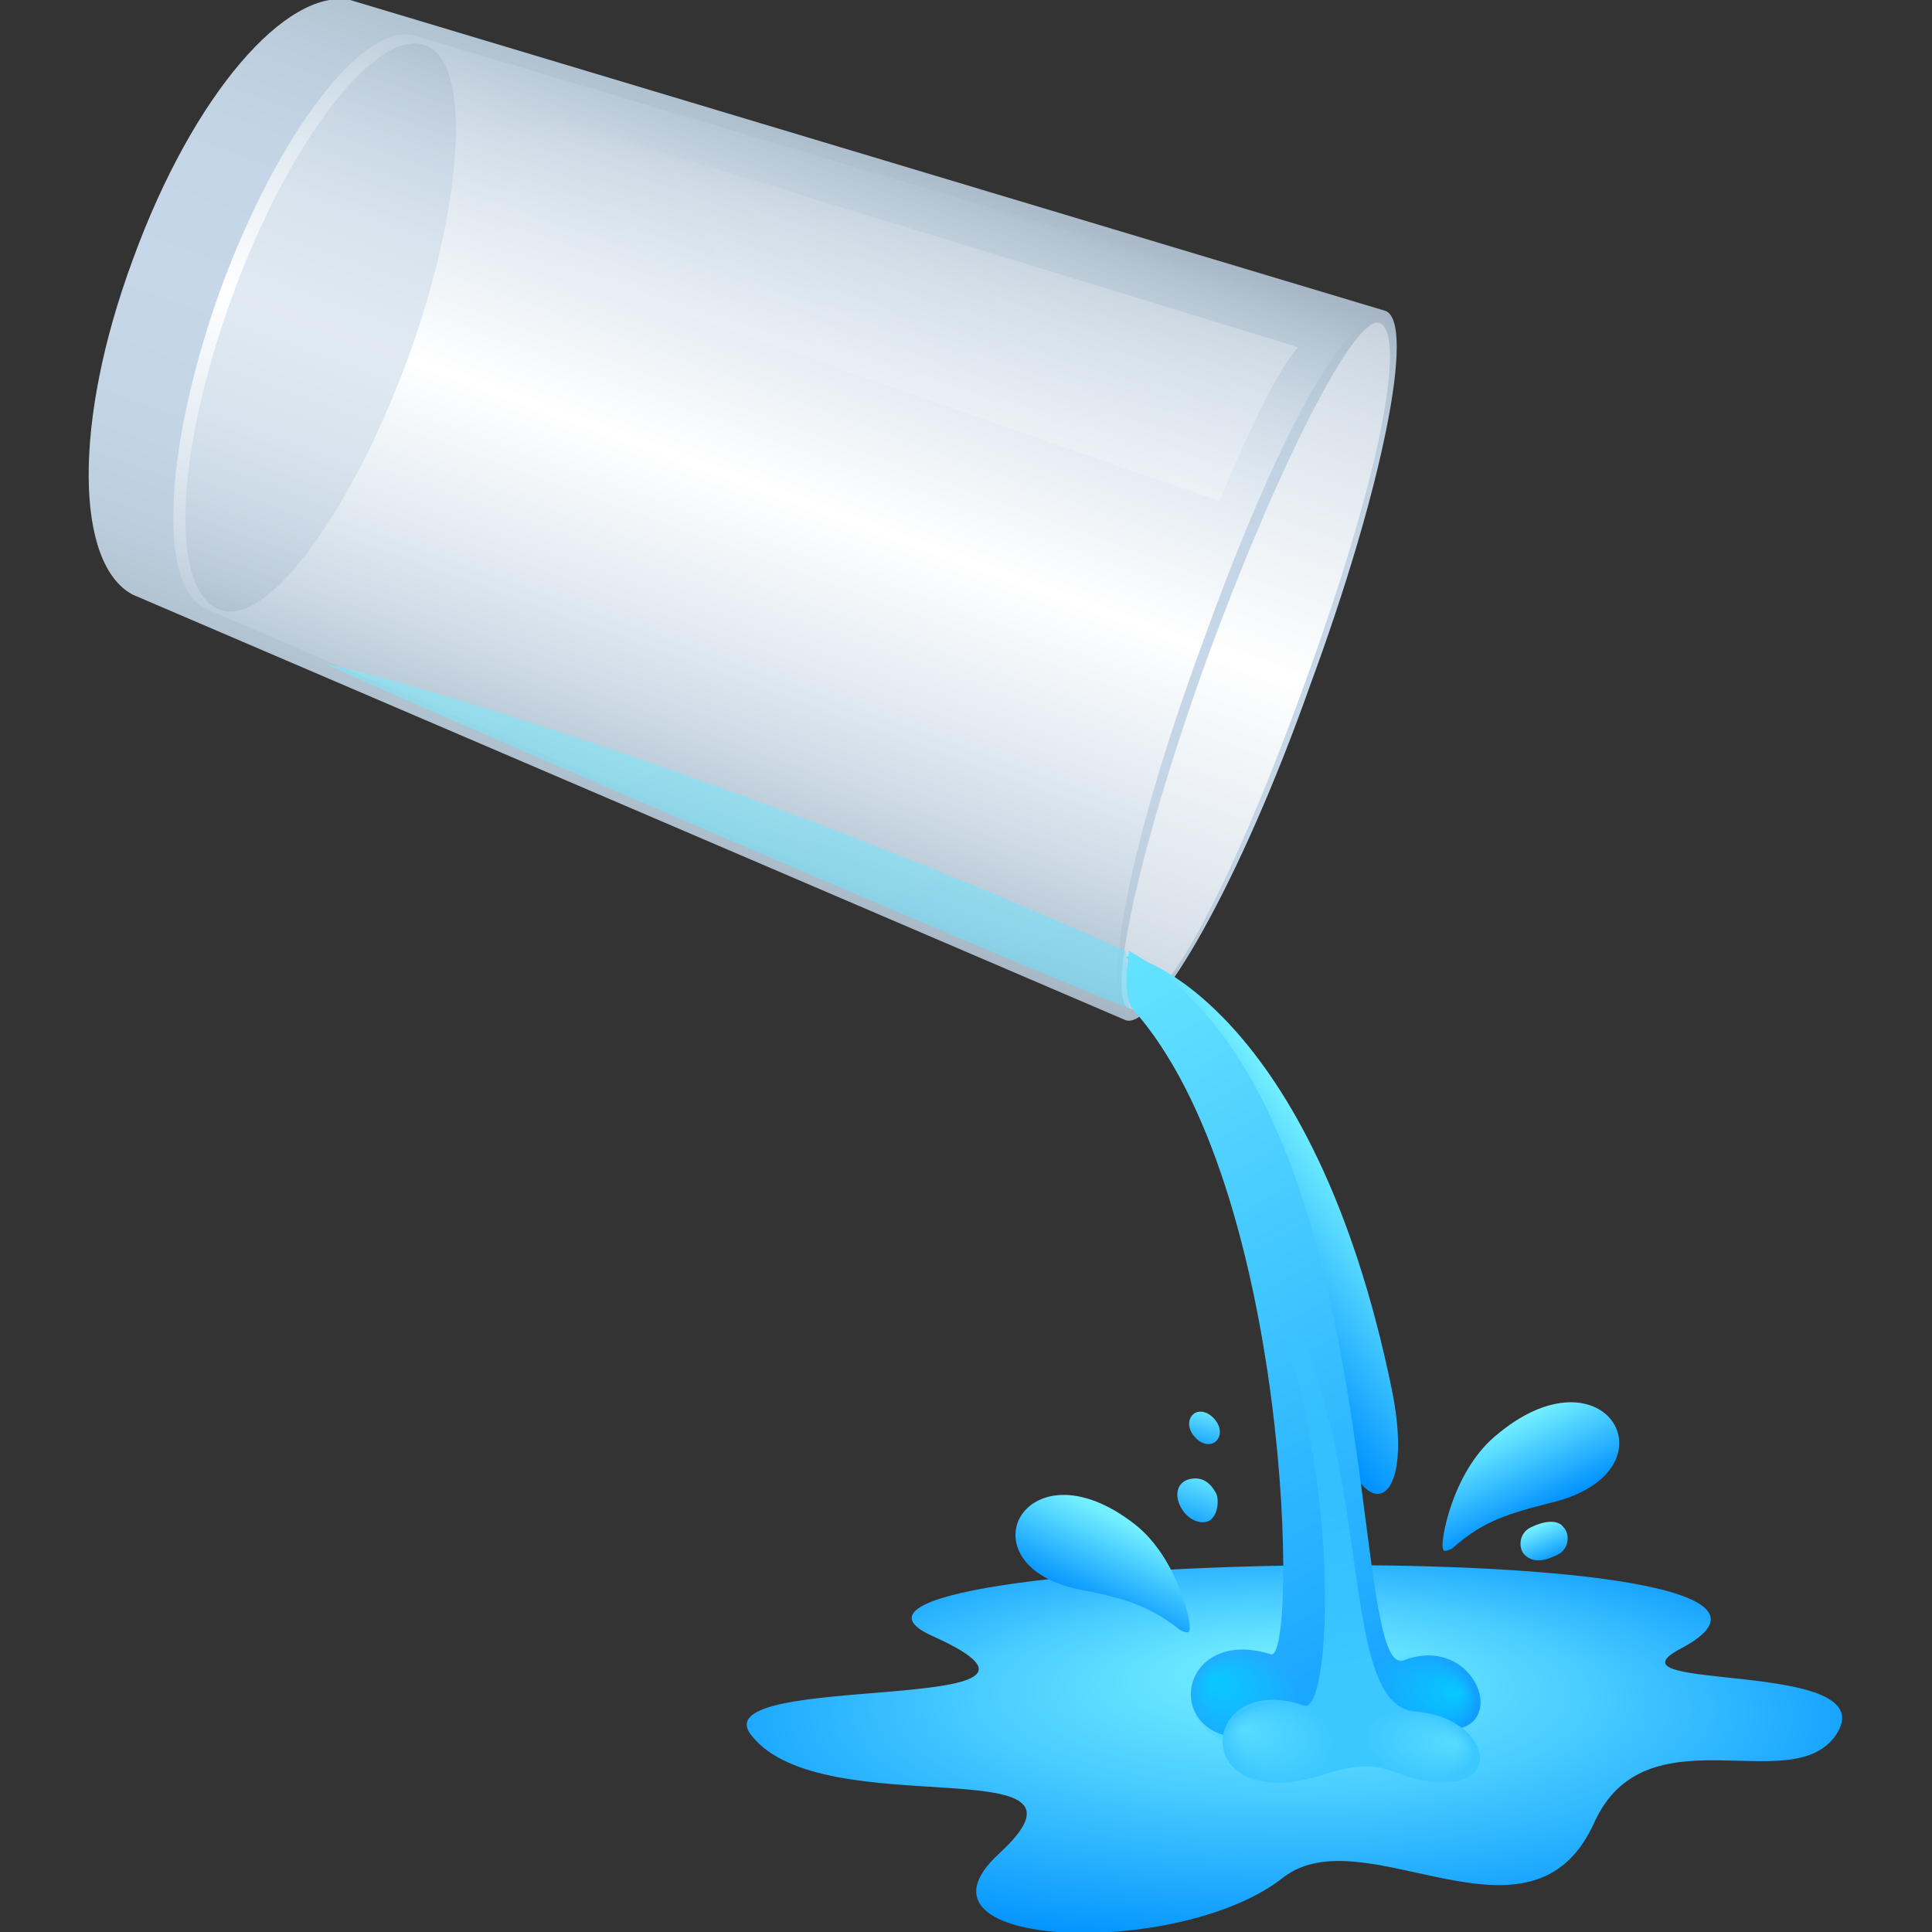
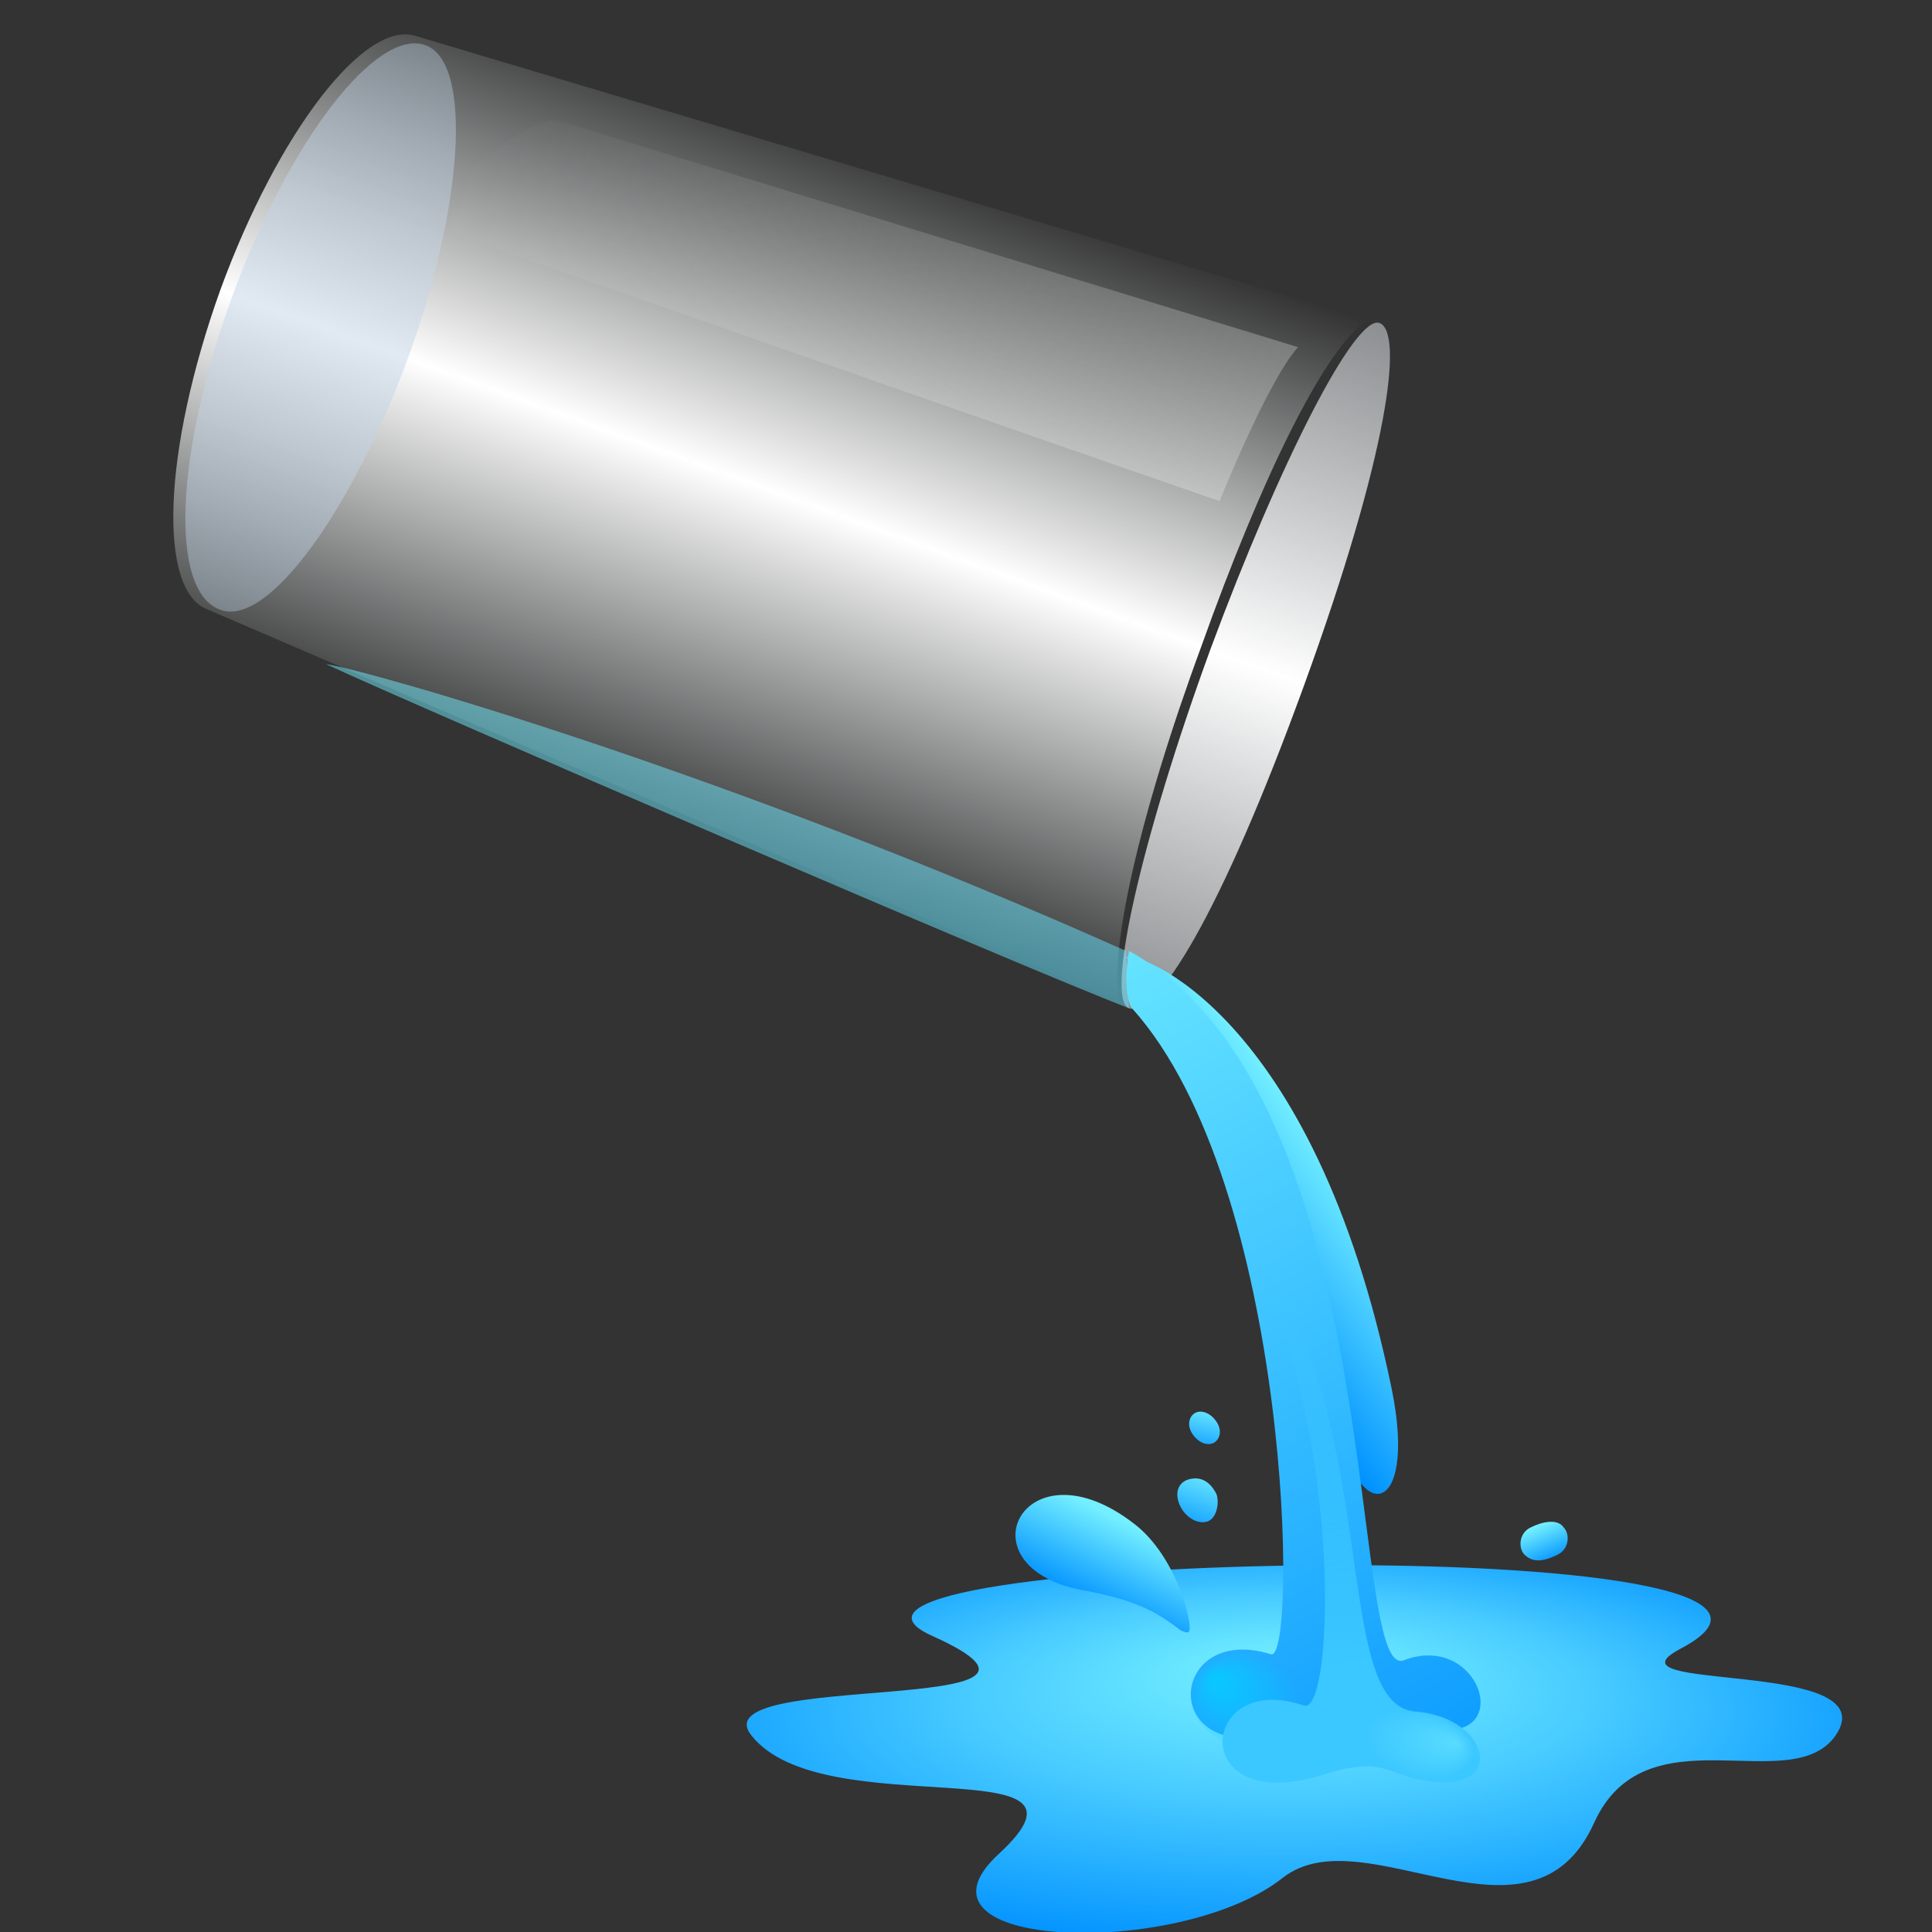
<svg xmlns="http://www.w3.org/2000/svg" xml:space="preserve" style="enable-background:new 0 0 64 64" viewBox="0 0 64 64">
  <rect x="0" y="0" width="64" height="64" fill="#333333" stroke="none" />
  <linearGradient id="a" x1="20.018" x2="44.911" y1="387.007" y2="387.007" gradientTransform="rotate(109.999 158.207 198.34)" gradientUnits="userSpaceOnUse">
    <stop offset="0" style="stop-color:#a6b6c4" />
    <stop offset=".055" style="stop-color:#afc0cf" />
    <stop offset=".16" style="stop-color:#bccddd" />
    <stop offset=".287" style="stop-color:#c3d5e5" />
    <stop offset=".5" style="stop-color:#c5d7e8" />
    <stop offset=".713" style="stop-color:#c3d5e5" />
    <stop offset=".84" style="stop-color:#bccddd" />
    <stop offset=".946" style="stop-color:#afc0cf" />
    <stop offset="1" style="stop-color:#a6b6c4" />
  </linearGradient>
-   <path d="M43.4 22.7c2.4-6.5 3.5-12 2.5-12.4L11.6 0C9.5-.4 6.4 3.1 4.4 8.6c-2 5.4-1.9 10.1 0 11.1l32.9 14.1c1 .3 3.8-4.6 6.1-11.1z" style="fill:url(#a)" />
  <linearGradient id="b" x1="20.366" x2="44.563" y1="368.081" y2="368.081" gradientTransform="rotate(109.999 158.207 198.34)" gradientUnits="userSpaceOnUse">
    <stop offset="0" style="stop-color:#e6ebef;stop-opacity:.5" />
    <stop offset=".5" style="stop-color:#fff" />
    <stop offset="1" style="stop-color:#e6ebef;stop-opacity:.5" />
  </linearGradient>
  <path d="M43.2 22.7c2.8-7.7 3.3-11.7 2.5-12-.8-.3-3.3 4.6-5.6 10.8-2.3 6.3-3.5 11.6-2.7 11.9.9.3 3-3 5.8-10.7z" style="fill:url(#b)" />
  <linearGradient id="c" x1="20.393" x2="44.54" y1="386.606" y2="386.606" gradientTransform="rotate(109.999 158.207 198.34)" gradientUnits="userSpaceOnUse">
    <stop offset="0" style="stop-color:#e6ebef;stop-opacity:0" />
    <stop offset=".095" style="stop-color:#eef2f4;stop-opacity:.191" />
    <stop offset=".301" style="stop-color:#fbfcfc;stop-opacity:.602" />
    <stop offset=".5" style="stop-color:#fff" />
    <stop offset=".699" style="stop-color:#fbfcfc;stop-opacity:.602" />
    <stop offset=".905" style="stop-color:#eef2f4;stop-opacity:.191" />
    <stop offset="1" style="stop-color:#e6ebef;stop-opacity:0" />
  </linearGradient>
  <path d="M39.8 21.4c2-5.6 4.1-9.9 5.5-10.8L13.8 1.2C12.1.6 9.2 4.4 7.3 9.6c-1.9 5.3-2.1 10-.4 10.6l30.2 13c-.4-1.5.6-6.1 2.7-11.8z" style="fill:url(#c)" />
  <linearGradient id="d" x1="22.516" x2="42.412" y1="401.175" y2="401.175" gradientTransform="rotate(109.999 158.207 198.34)" gradientUnits="userSpaceOnUse">
    <stop offset="0" style="stop-color:#a6b6c4" />
    <stop offset=".055" style="stop-color:#afc0cf" />
    <stop offset=".16" style="stop-color:#bccddd" />
    <stop offset=".287" style="stop-color:#c3d5e5" />
    <stop offset=".5" style="stop-color:#c5d7e8" />
    <stop offset=".713" style="stop-color:#c3d5e5" />
    <stop offset=".84" style="stop-color:#bccddd" />
    <stop offset=".946" style="stop-color:#afc0cf" />
    <stop offset="1" style="stop-color:#a6b6c4" />
  </linearGradient>
  <path d="M13.5 11.9c1.8-4.9 2.2-9.8.6-10.4-1.6-.6-4.5 3.1-6.4 8.3-1.9 5.2-2.1 9.8-.4 10.4 1.6.6 4.4-3.4 6.2-8.3z" style="opacity:.5;fill:url(#d)" />
  <linearGradient id="e" x1="25.006" x2="25.006" y1="398.836" y2="366.635" gradientTransform="rotate(109.999 158.207 198.34)" gradientUnits="userSpaceOnUse">
    <stop offset="0" style="stop-color:#fff;stop-opacity:0" />
    <stop offset=".114" style="stop-color:#fff;stop-opacity:.114" />
    <stop offset="1" style="stop-color:#fff" />
  </linearGradient>
  <path d="M43 11.5S25.7 6.2 18.5 4c-.9-.3-5.2 3.1-3.8 3.6 8.1 2.9 25.7 9 25.7 9s1.6-4 2.6-5.1z" style="opacity:.3;fill:url(#e);enable-background:new" />
  <radialGradient id="f" cx="42.466" cy="57.498" r="22.409" fx="42.49" fy="50.354" gradientTransform="matrix(1 0 0 .323 0 38.9)" gradientUnits="userSpaceOnUse">
    <stop offset="0" style="stop-color:#73efff" />
    <stop offset=".165" style="stop-color:#67e5ff" />
    <stop offset=".462" style="stop-color:#48cbff" />
    <stop offset=".854" style="stop-color:#15a2ff" />
    <stop offset="1" style="stop-color:#0091ff" />
  </radialGradient>
  <path d="M55.7 54.6c7.5-4-31.1-3.2-24.8-.4 6 2.7-7.8 1.1-6 3.3 2.4 3 12.1.3 8.2 3.9-3.5 3.2 6 3.5 9.4.8 2.7-2.1 8.2 2.8 10.3-1.8 1.7-3.8 6.5-.8 8-2.9 1.8-2.6-8-1.4-5.1-2.9z" style="fill:url(#f)" />
  <linearGradient id="g" x1="136.926" x2="136.926" y1="7.308" y2="4.211" gradientTransform="rotate(-26.199 185.915 213.182)" gradientUnits="userSpaceOnUse">
    <stop offset="0" style="stop-color:#0091ff" />
    <stop offset="1" style="stop-color:#73efff" />
  </linearGradient>
-   <path d="M49.5 47.6c-1.4 1.2-1.8 3.5-1.7 3.7 0 .1.1.1.3 0 .9-.8 1.6-1.1 3.2-1.5 4.4-1 1.9-5.4-1.8-2.2z" style="fill:url(#g)" />
  <linearGradient id="h" x1="-32.875" x2="-32.875" y1="214.715" y2="209.003" gradientTransform="rotate(53.066 176.443 201.041)" gradientUnits="userSpaceOnUse">
    <stop offset="0" style="stop-color:#0091ff" />
    <stop offset="1" style="stop-color:#73efff" />
  </linearGradient>
  <path d="M46.1 46c-2.6-12.6-8.5-14.5-8.8-14.3-.1.1 5.5 3.3 7 15.1.5 3.8 2.7 3.6 1.8-.8z" style="fill:url(#h)" />
  <linearGradient id="i" x1="174.117" x2="178.216" y1="-662.914" y2="-662.914" gradientTransform="matrix(.354 -.648 -.897 -.442 -620.135 -126.93)" gradientUnits="userSpaceOnUse">
    <stop offset="0" style="stop-color:#0091ff" />
    <stop offset="1" style="stop-color:#73efff" />
  </linearGradient>
  <path d="M37.6 50.5c1.4 1.1 1.9 3.3 1.8 3.5 0 .1-.1.1-.3 0-.9-.7-1.6-1-3.1-1.3-4.3-.7-2.1-5.1 1.6-2.2z" style="fill:url(#i)" />
  <linearGradient id="j" x1="-34.819" x2="-35.684" y1="180.029" y2="177.843" gradientTransform="rotate(41.097 174.468 214.24)" gradientUnits="userSpaceOnUse">
    <stop offset="0" style="stop-color:#0091ff" />
    <stop offset="1" style="stop-color:#73efff" />
  </linearGradient>
  <path d="M40 50.4c-.3.1-.7-.1-.9-.5-.2-.4-.1-.8.3-.9s.7.1.9.5c.1.3 0 .8-.3.9z" style="fill:url(#j)" />
  <linearGradient id="k" x1="-29.295" x2="-29.93" y1="153.289" y2="151.685" gradientTransform="rotate(34.735 173.112 211.043)" gradientUnits="userSpaceOnUse">
    <stop offset="0" style="stop-color:#0091ff" />
    <stop offset="1" style="stop-color:#73efff" />
  </linearGradient>
  <path d="M40.2 47.8c-.2.1-.5 0-.7-.3s-.1-.6.1-.7c.2-.1.5 0 .7.3s.1.6-.1.7z" style="fill:url(#k)" />
  <linearGradient id="l" x1="51.484" x2="50.964" y1="51.747" y2="50.547" gradientUnits="userSpaceOnUse">
    <stop offset="0" style="stop-color:#0091ff" />
    <stop offset="1" style="stop-color:#73efff" />
  </linearGradient>
  <path d="M51.8 50.6c.2.2.2.7-.2.9s-.8.3-1.1 0c-.2-.2-.2-.7.2-.9s.9-.3 1.1 0z" style="fill:url(#l)" />
  <linearGradient id="m" x1="106.388" x2="19.273" y1="171.727" y2="18.287" gradientUnits="userSpaceOnUse">
    <stop offset="0" style="stop-color:#0091ff" />
    <stop offset="1" style="stop-color:#73efff" />
  </linearGradient>
  <path d="M37.3 31.5c-13.2-5.9-25.1-9.3-26.5-9.5 3 1.4 23.2 10.1 26.6 11.4l-.1-1.9z" style="opacity:.5;fill:url(#m)" />
  <linearGradient id="n" x1="49.724" x2="31.142" y1="62.572" y2="29.842" gradientUnits="userSpaceOnUse">
    <stop offset="0" style="stop-color:#0091ff" />
    <stop offset="1" style="stop-color:#73efff" />
  </linearGradient>
  <path d="M46.5 55c-1.9.7-.4-18.7-9.1-23.5-.2 1.2 0 1.8.1 1.9 5.3 5.9 5.5 21.7 4.6 21.4-3.5-1.1-3.8 4 .7 2.5 1.8-.6 3.6-.3 4.4-.1 3.1.8 1.9-3.2-.7-2.2z" style="fill:url(#n)" />
  <radialGradient id="o" cx="127.526" cy="-295.445" r="3.72" fx="126.47" fy="-292.977" gradientTransform="matrix(-.079 .364 .495 .107 203.37 41.354)" gradientUnits="userSpaceOnUse">
    <stop offset="0" style="stop-color:#08c9ff" />
    <stop offset="1" style="stop-color:#08c9ff;stop-opacity:0" />
  </radialGradient>
-   <path d="M45.3 55.7c-.2.7.5 1.5 1.6 1.7 1 .2 2-.2 2.2-.9.2-.7-.5-1.5-1.6-1.7s-2.1.2-2.2.9z" style="fill:url(#o)" />
  <radialGradient id="p" cx="224.932" cy="374.912" r="3.72" fx="223.875" fy="377.379" gradientTransform="matrix(-.135 .417 -.482 -.156 252.298 21.095)" gradientUnits="userSpaceOnUse">
    <stop offset="0" style="stop-color:#08c9ff" />
    <stop offset="1" style="stop-color:#08c9ff;stop-opacity:0" />
  </radialGradient>
  <path d="M43.1 56.9c-.3.8-1.3 1.3-2.3.9-1-.3-1.6-1.3-1.3-2.1.3-.8 1.3-1.3 2.3-.9 1 .3 1.6 1.2 1.3 2.1z" style="fill:url(#p)" />
  <linearGradient id="q" x1="36.279" x2="32.512" y1="66.502" y2="49.973" gradientTransform="matrix(.998 .056 -.056 .998 12.384 -9.742)" gradientUnits="userSpaceOnUse">
    <stop offset=".207" style="stop-color:#3bc7ff" />
    <stop offset="1" style="stop-color:#3bc7ff;stop-opacity:0" />
  </linearGradient>
  <path d="M46.9 56.7c-2.9-.2-1-9.9-5.5-15.3 3.1 5.9 2.8 15.4 1.8 15.1-3.5-1.2-3.9 3.7.6 2.3 1.8-.6 2.2-.1 3 .1 3.2.8 2.7-2 .1-2.2z" style="fill:url(#q)" />
  <radialGradient id="r" cx="59.233" cy="323.129" r="3.72" fx="58.177" fy="325.597" gradientTransform="matrix(-.016 .367 -.506 -.022 206.847 43.077)" gradientUnits="userSpaceOnUse">
    <stop offset="0" style="stop-color:#59dbff" />
    <stop offset="1" style="stop-color:#59dbff;stop-opacity:0" />
  </radialGradient>
-   <path d="M44.3 57.8c0 .7-.9 1.3-2 1.3s-1.9-.7-1.8-1.4c0-.7.9-1.3 2-1.3s1.9.7 1.8 1.4z" style="fill:url(#r)" />
  <radialGradient id="s" cx="50.752" cy="-294.957" r="3.72" fx="49.696" fy="-292.489" gradientTransform="matrix(-.064 .295 .495 .107 196.238 74.374)" gradientUnits="userSpaceOnUse">
    <stop offset="0" style="stop-color:#59dbff" />
    <stop offset="1" style="stop-color:#59dbff;stop-opacity:0" />
  </radialGradient>
-   <path d="M45.2 57.4c-.1.6.6 1.3 1.6 1.5 1 .2 2-.1 2.1-.7.1-.6-.6-1.3-1.6-1.5-1.1-.2-2 .1-2.1.7z" style="fill:url(#s)" />
+   <path d="M45.2 57.4c-.1.6.6 1.3 1.6 1.5 1 .2 2-.1 2.1-.7.1-.6-.6-1.3-1.6-1.5-1.1-.2-2 .1-2.1.7" style="fill:url(#s)" />
</svg>